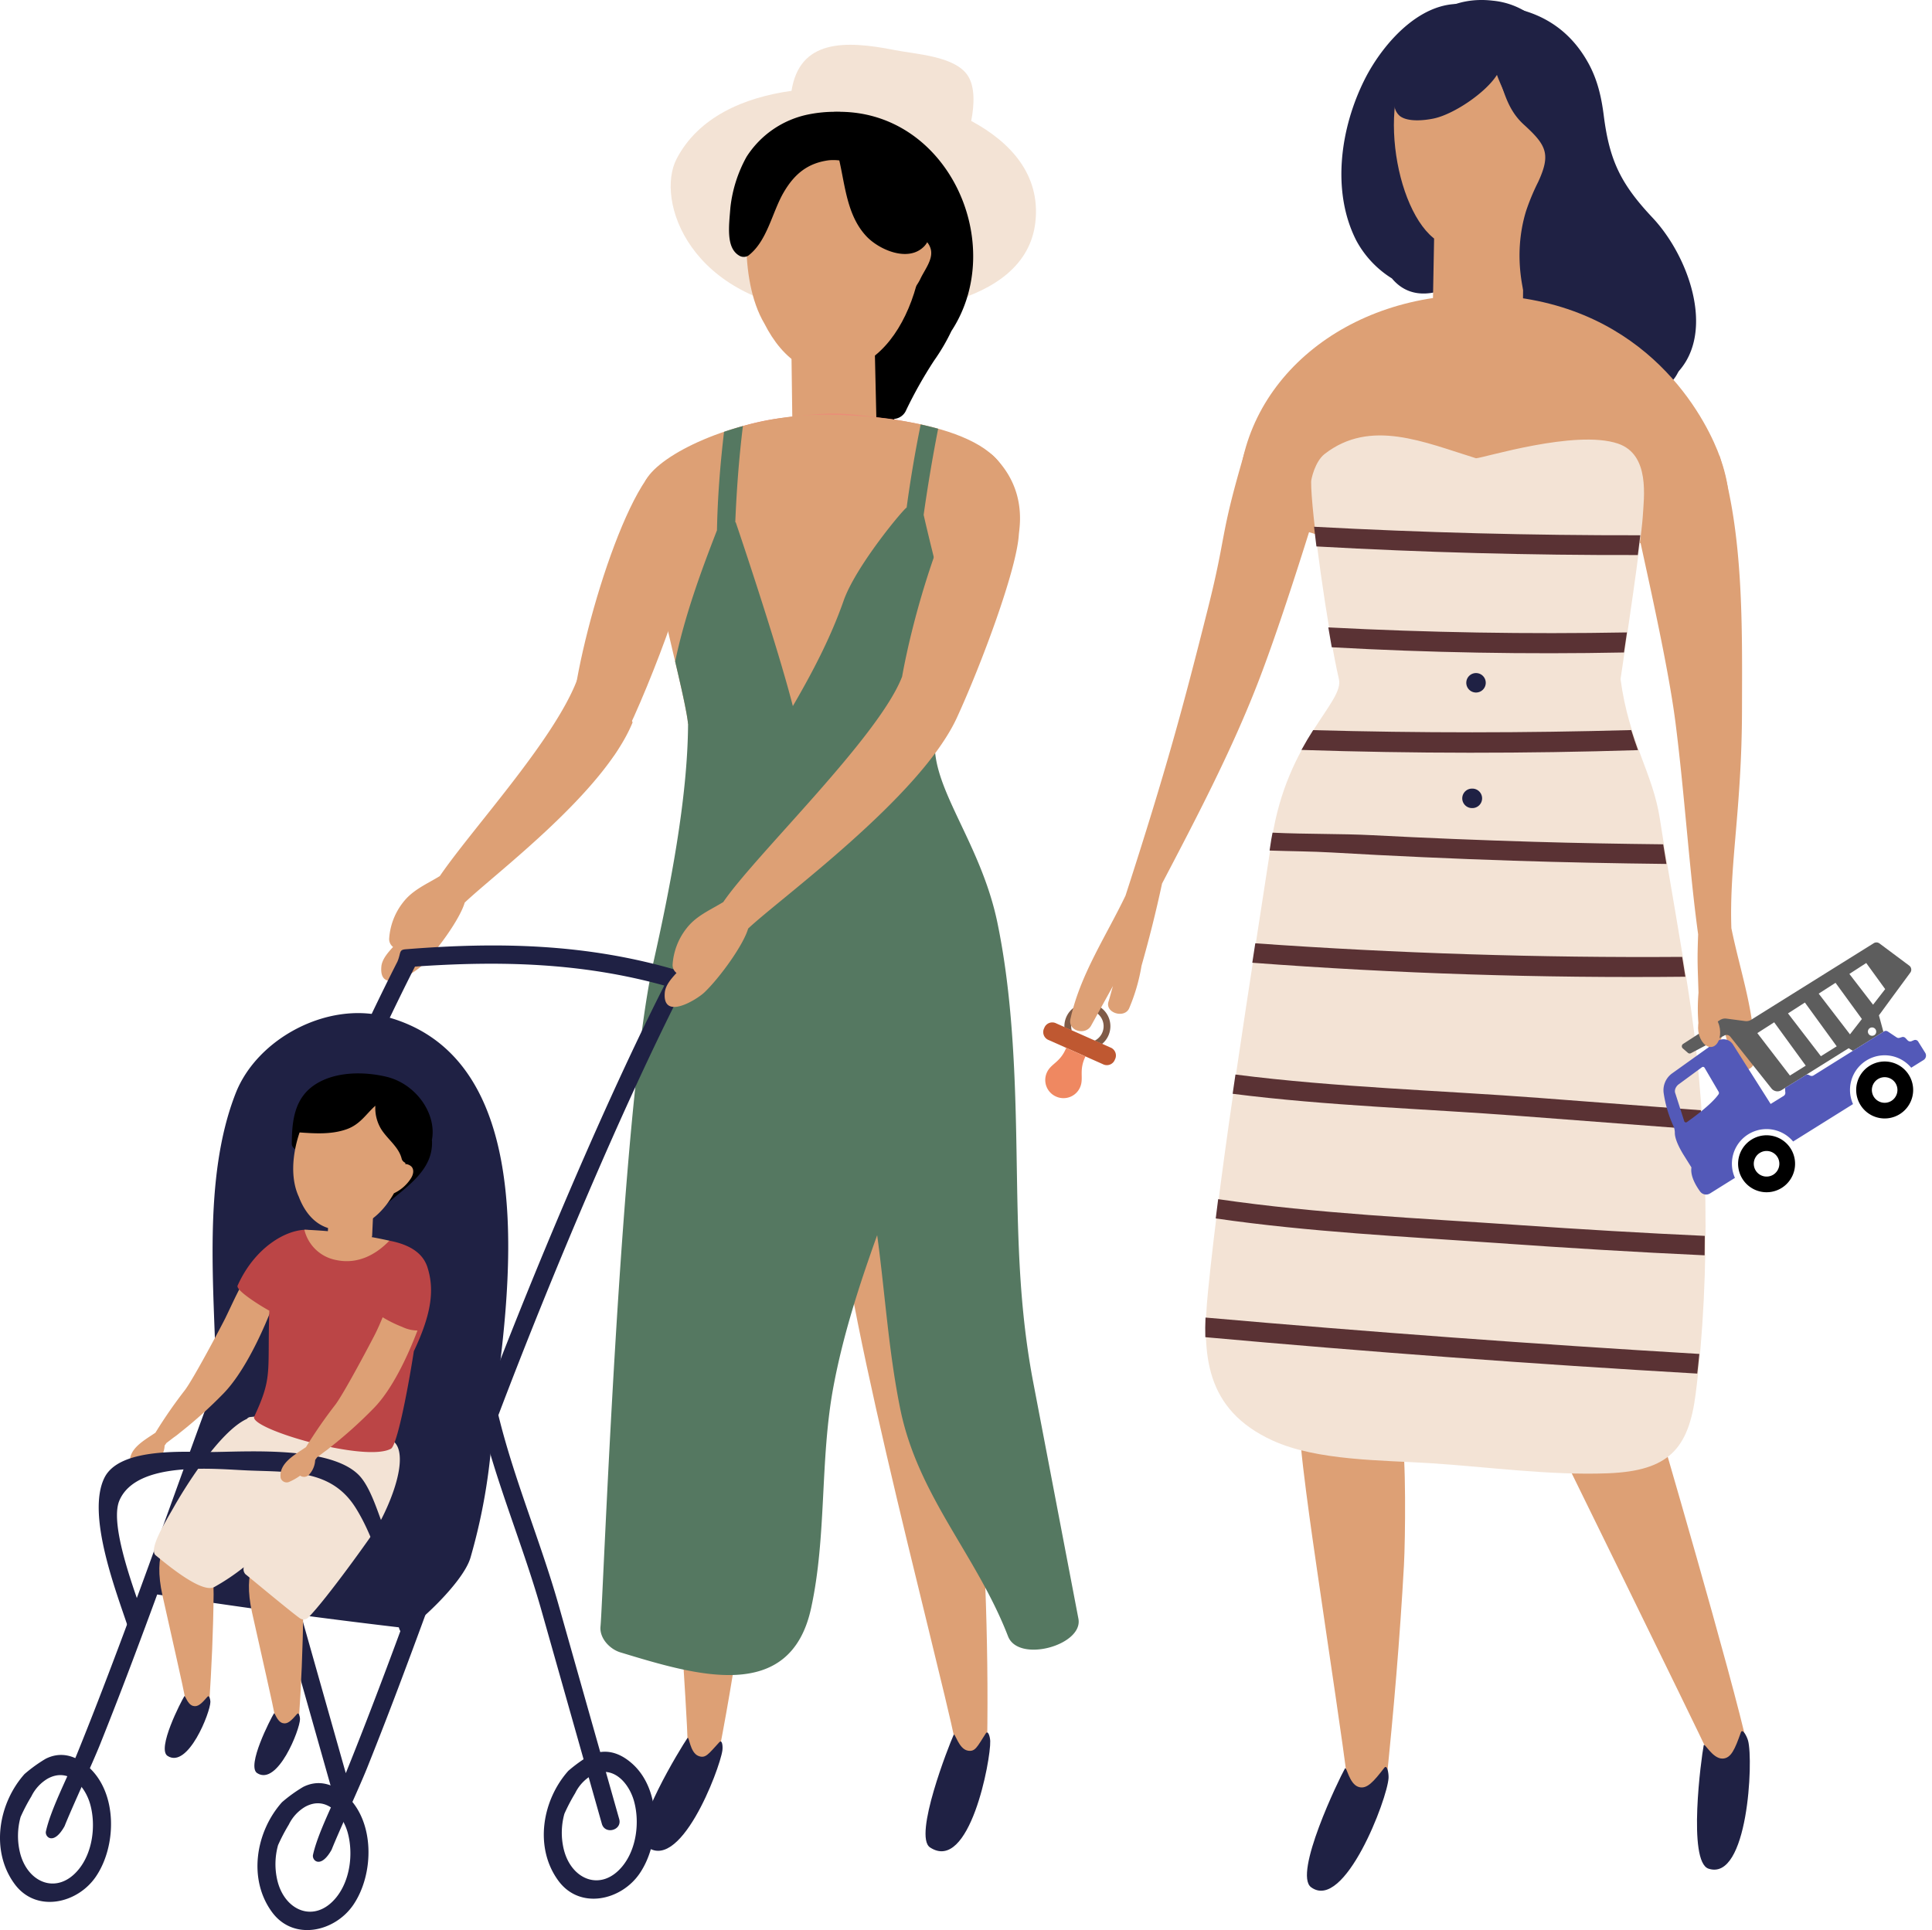
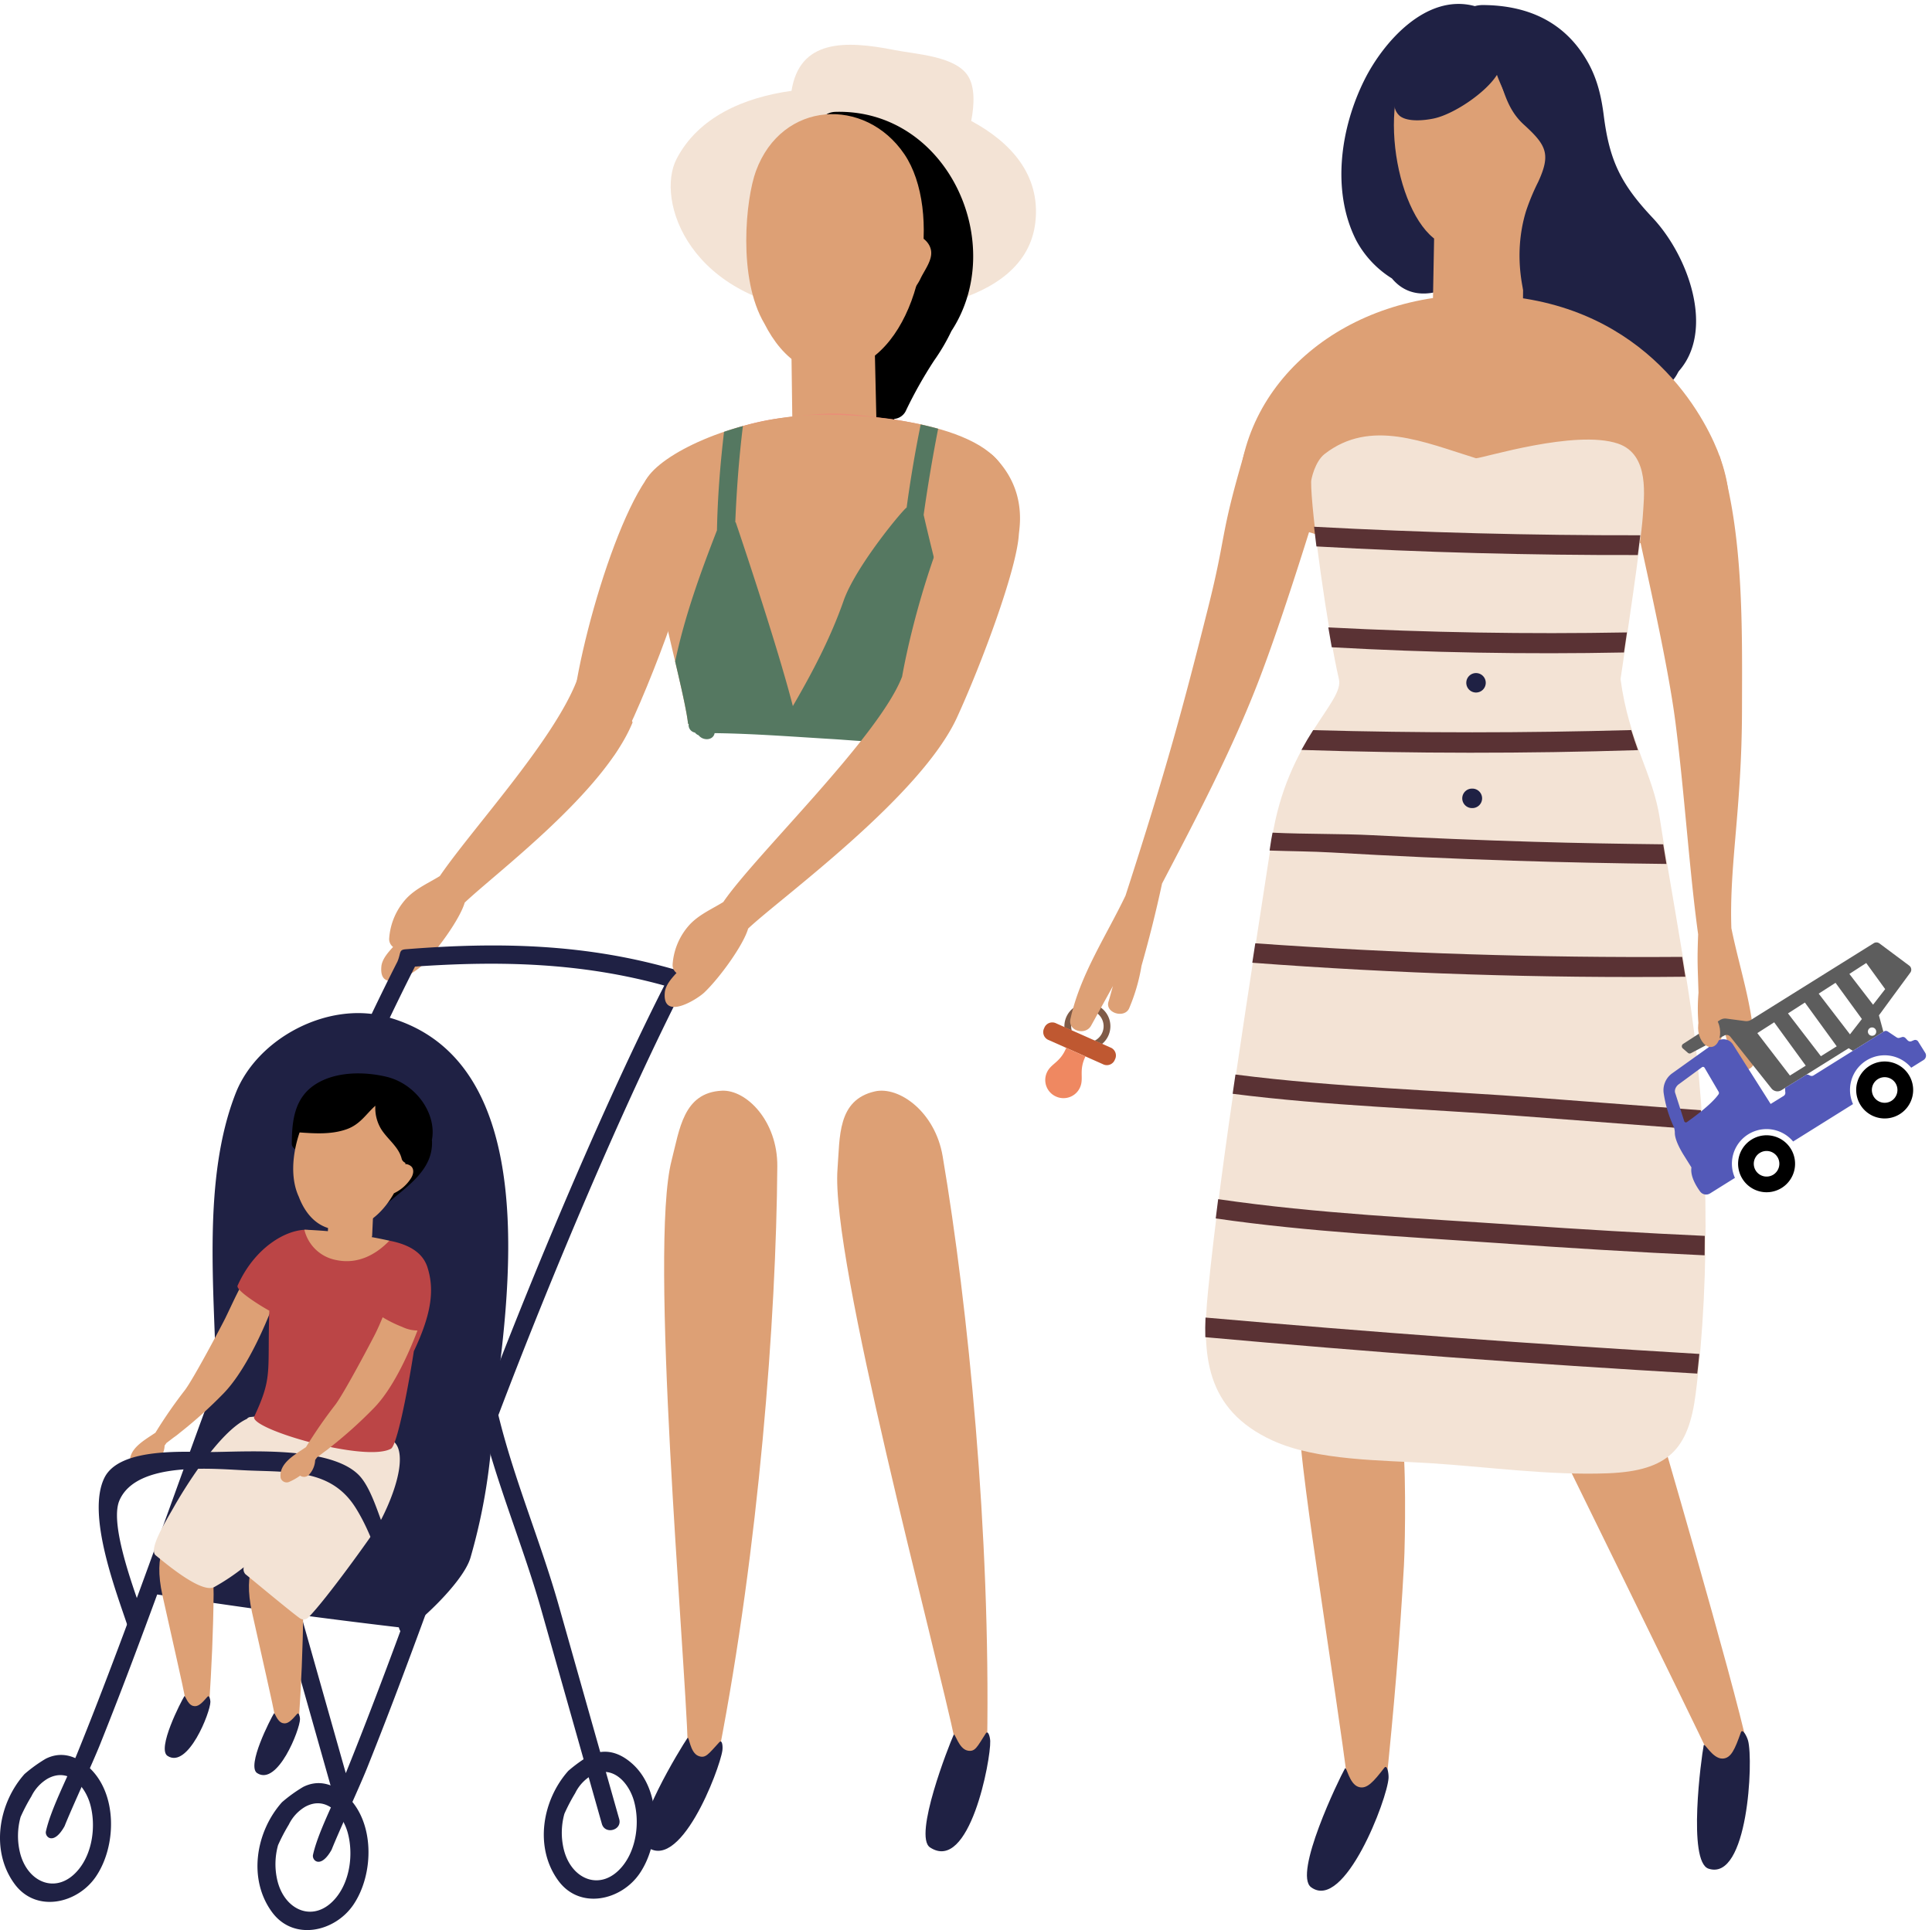
<svg xmlns="http://www.w3.org/2000/svg" width="540.359" height="539.945" viewBox="0 0 540.359 539.945">
  <g id="Group_883" data-name="Group 883" transform="translate(-592 -12943.139)">
    <g id="Group_875" data-name="Group 875" transform="translate(592 12943.139)">
      <g id="Group_852" data-name="Group 852" transform="matrix(-0.914, -0.407, 0.407, -0.914, 305.257, 311.169)">
        <path id="Path_1638" data-name="Path 1638" d="M9.932,0a4.531,4.531,0,1,1-7,0H.681A6.43,6.43,0,1,0,12.863,2.875,6.378,6.378,0,0,0,12.182,0Z" transform="translate(4.385 18.653)" fill="#7f5b47" />
        <path id="Path_1639" data-name="Path 1639" d="M19.077,0H2.558A2.4,2.4,0,0,0,0,2.557,2.4,2.4,0,0,0,2.558,5.116H19.075a2.4,2.4,0,0,0,2.558-2.559A2.4,2.4,0,0,0,19.077,0Z" transform="translate(0 13.594)" fill="#bf5831" />
        <path id="Path_1640" data-name="Path 1640" d="M2.134,13.594H8.025c-.146-4.482,2.135-5.7,2.135-8.529A5.053,5.053,0,0,0,5.08,0,5.054,5.054,0,0,0,0,5.066c0,2.829,2.281,4.047,2.135,8.529Z" transform="translate(5.737 0)" fill="#ef8861" />
      </g>
      <g id="Group_814" data-name="Group 814" transform="translate(0 0)">
        <path id="Path_203" data-name="Path 203" d="M3209.377-741.286c-8.884-9.446-12.023-15.993-13.613-28.512-.662-5.2-1.739-10.031-4.32-14.713-6.193-11.23-16.509-16.185-29.546-16.238a8.251,8.251,0,0,0-2.2.3c-13.582-3.692-25.559,10.047-30.821,20.531-6.754,13.458-9.379,31.264-2.313,45.078a28.226,28.226,0,0,0,9.946,10.571c3.686,4.409,9.388,5.949,17.832,1.765,5.841-2.895,4.228-9.487-.093-12.141,2.087-11.419-1.54-27.834-9.609-33.455a6.059,6.059,0,0,0-3.906-1.085c3.193-9.518,8.78-19.7,16.335-17.128a6.784,6.784,0,0,0,5.217-.149c8.2.243,12.61,4.443,15.279,10.218a8.49,8.49,0,0,0-6.662,3.254c-8.763,11.379-11.924,29.875-7.306,43.408,4.077,11.953,13.4,16.379,24.943,18.382a7.566,7.566,0,0,0,8.219,3.861c.22,2.7.32,5.458.365,8.261.072,4.456,4.808,8.438,9.576,6.931C3230.09-699.533,3221.893-727.976,3209.377-741.286Z" transform="translate(-2747.205 802.162)" fill="#1f2144" />
-         <path id="Path_204" data-name="Path 204" d="M3186.167-787.481a21.474,21.474,0,0,0-18.4-14.726c-21.412-2.528-31.622,20.883-26.906,35.8,1.919,6.07,11.169,5.016,13.086.327a8.009,8.009,0,0,0,.717.526c3.9,2.328,7.628.578,11.792.062,5.115-.635,10.464,2.8,15.2,1.077C3189.726-767.346,3188.013-781.711,3186.167-787.481Z" transform="translate(-2750.243 802.396)" fill="#1f2144" />
        <path id="Path_205" data-name="Path 205" d="M3145.542-785.592c6.187-8.108,15.108-7.692,23.57-5.7,6.924,1.627,13.772,3.149,16.628,11.593,2.484,7.345,1.221,27.607-6.584,39.251-5.24,9.1-11.947,12.492-24.478,8.312C3141.772-736.444,3134.612-771.27,3145.542-785.592Z" transform="translate(-2750.322 800.665)" fill="#dda075" />
        <path id="Path_206" data-name="Path 206" d="M3153.806-727.27s11.533-5.7,17.133-6.417a4.223,4.223,0,0,1,3.555,1.615,8.767,8.767,0,0,0,4.336-1.147l-.245,28.34s-4.052,3.385-7.1,3.634a125.5,125.5,0,0,1-13.475.269c-2.669-.069-4.617-4.342-4.617-4.342Z" transform="translate(-2752.634 790.372)" fill="#dda075" />
        <path id="Path_207" data-name="Path 207" d="M3186.773-780.094a29.876,29.876,0,0,0-.583-5.872c-.294-1.86-2.557-1.943-3.745-.9a18.832,18.832,0,0,0-2.865-2.065l-.028-.028c-3.607-3.471-8.333-5.393-13.112-4.691a2.313,2.313,0,0,0-2.763-1.471c-.122.035-.216.114-.334.154-.537-.7-9.586-.714-10.892.513a9.276,9.276,0,0,1-5.077,2.526c-2.185.422-6.35,10.828-6.362,10.843s-.64,4-.625,4.38a4.809,4.809,0,0,0-.139,4.438,4.341,4.341,0,0,0,1.6,3.6c2.257,1.656,6.794,1.185,9.375.646,5.573-1.164,14.525-7.166,17.707-12.207.766,2.13,1.781,4.2,2.693,6.27,1.456,3.3,3.132,6.036,6.77,7.448,4.809,1.868,9.83,2.3,8.8-4.673C3187.719-773.235,3187.957-777.954,3186.773-780.094Z" transform="translate(-2750.25 801.179)" fill="#1f2144" />
        <path id="Path_208" data-name="Path 208" d="M3226.632-696.4c2.756-4.942,2.8-10.94-.159-16.7-1.012-1.966-3.98-1.246-4.607.573l-.011.026a2.274,2.274,0,0,0-.547.8,2.522,2.522,0,0,0-3.415,2.2c-.008.327-.008.8-.007,1.343a3.017,3.017,0,0,0-1.914.513c-.007-.163.005-.319,0-.482-.16-3.064-4.986-3.1-5.04,0,0,.013,0,.027,0,.027-.012-.053-.029-.116-.04-.182q-.449-3.027-.9-6.054c-.312-2.1-3.44-2.129-4.548-.708-.45-1.811-.9-3.6-1.386-5.323-.633-2.226-3.3-2.09-4.414-.662-.4-1.08-.771-2.169-1.2-3.243a2.547,2.547,0,0,0-4.826.132c-.168-.346-.327-.693-.505-1.036a1.9,1.9,0,0,0-.433-.888c-.073-.134-.122-.271-.2-.4a2.593,2.593,0,0,0-4.595.57,20.959,20.959,0,0,0-.605,6.06,44.21,44.21,0,0,1,3.8-25.175c2.253-4.94,5.822-9.682,3.375-15.262-.626-1.427,1.89-6.895.876-8.026-4.423-4.941-12.4-2.649-14.642-9.533-.947-2.907-5.76-1.672-4.816,1.262,1.61,5.01,2.865,9.383,6.869,13.031,6.317,5.759,7.637,8.236,3.986,16.11a61.205,61.205,0,0,0-3.387,8.174c-3.77,12.467-1.384,25.97,5.062,37.233,4.68,8.178,13.788,20.638,25.318,18.11a11.649,11.649,0,0,0,8.044-5.888A10.182,10.182,0,0,0,3226.632-696.4Z" transform="translate(-2756.549 798.388)" fill="#1f2144" />
        <path id="Path_209" data-name="Path 209" d="M2979.036-765.91c.893-4.612,1.069-9.6-.973-12.693-3.625-5.493-14.645-5.969-20.342-7.109-14.126-2.826-26.68-2.948-28.946,11.387-13.267,1.84-26.039,7.288-32.147,19.045-5.94,11.435,3.317,39.891,41.365,43.018,18.354,1.509,56.351-1.119,58.995-25.417C2998.427-750.919,2989.981-760.02,2979.036-765.91Z" transform="translate(-2707.396 799.738)" fill="#f3e3d5" />
        <path id="Path_210" data-name="Path 210" d="M2949.826-764.467c-6.416.177-6.45,10.12,0,9.994,8.36-.163,15.6,3.738,20.754,9.588a4.926,4.926,0,0,0-1.939,5.185,50.321,50.321,0,0,1,1.181,17.252,5.261,5.261,0,0,0-3.24,4.223c-.08.8-.2,1.519-.313,2.264a4.589,4.589,0,0,0-3.85,3.527l-1.225,4.414a4.987,4.987,0,0,0-3.157,3.252,80.987,80.987,0,0,0-2.584,15.639,4.174,4.174,0,0,0,1.322,3.481c-.085.085-.152.191-.235.28-.162.135-.276.319-.447.445l.05.03a8.97,8.97,0,0,0-1.346,2.2c-1.717,4.178,2.83,6.765,6.369,5.894a5.5,5.5,0,0,0,5.173-1.773,4.031,4.031,0,0,0,3.261-2.453,120.833,120.833,0,0,1,7.815-13.866,56.126,56.126,0,0,0,4.842-8.263C2998.251-727.6,2981.107-765.333,2949.826-764.467Z" transform="translate(-2716.154 795.759)" />
        <path id="Path_211" data-name="Path 211" d="M3137.379-282.965c-1.124,20.256-2.867,40.895-5.035,61.652-1.011,9.683-10.4,1.941-10.779-1.233-1.284-10.831-4.739-33.234-8.441-58.812-1.07-7.395-5.591-37.856-4.914-42.8,2.823-20.584,23.458-13.932,28.53,5.075C3138.028-314.253,3137.777-290.146,3137.379-282.965Z" transform="translate(-2744.713 720.887)" fill="#dda075" />
        <path id="Path_212" data-name="Path 212" d="M3121.317-202.742c.475-.838,1.142,4.366,3.876,5.167,2.285.67,4.1-1.448,7.132-5.362.81-1.046,1.264,1.522,1.2,2.824-.293,5.76-12.328,37.464-21.669,30.577C3106.835-173.236,3119.625-199.759,3121.317-202.742Z" transform="translate(-2745.16 697.499)" fill="#1f2144" />
        <path id="Path_213" data-name="Path 213" d="M3222.85-321.419s21.339,72.785,25.6,92.5c2.059,9.515-9.281,5.087-10.628,2.189-4.168-8.974-44.969-92.124-44.969-92.124Z" transform="translate(-2759.543 718.197)" fill="#dda075" />
        <path id="Path_214" data-name="Path 214" d="M3244.816-211.353c.191-.944,2.446,3.792,5.294,3.7,2.38-.076,3.445-2.653,5.1-7.318.443-1.246,1.676,1.053,2.018,2.31,1.518,5.564-.035,39.44-11.057,35.808C3240.256-178.8,3244.139-207.99,3244.816-211.353Z" transform="translate(-2768.31 699.625)" fill="#1f2144" />
        <path id="Path_215" data-name="Path 215" d="M2887.683-627.268c.249-.491.465-.99.721-1.479,2.982-5.7-2.611-16.545-6.249-11.217-11.956,17.514-24.617,69.044-19.843,75.521.027.036.059.058.086.092,1.083,3.852,8.362,5,10.984,1.219,5.068-7.3,21.231-47.418,22.118-60.356C2895.817-628.162,2890.73-629.355,2887.683-627.268Z" transform="translate(-2701.498 774.212)" fill="#dda075" />
        <path id="Path_216" data-name="Path 216" d="M2807.957-491.681c4.3-4.1,10.916-13.254,12.235-17.855,8.847-8.408,38.884-30.771,46.925-50.339.491-1.2-14.651-14.117-15.585-11.718-6.578,16.906-29.33,41.471-38.3,54.632-3.186,1.963-6.663,3.453-9.3,6.212a18.374,18.374,0,0,0-4.862,11.195,2.778,2.778,0,0,0,1.087,2.43c-1.532,1.646-3.094,3.5-3.276,5.461C2796.146-483.628,2805.885-489.7,2807.957-491.681Z" transform="translate(-2690.218 762.044)" fill="#dda075" />
        <path id="Path_217" data-name="Path 217" d="M2964.812-752.506c-10.961-16.142-34.236-15.019-41.5,4.739-2.841,7.734-5.167,29.988,2.381,42.7,5.017,9.9,13.736,17.383,26.177,11.835C2970.142-701.382,2975.461-736.822,2964.812-752.506Z" transform="translate(-2711.885 795.62)" fill="#dda075" />
        <path id="Path_218" data-name="Path 218" d="M2974.035-723.037a7.745,7.745,0,0,0-6.99,4.549c-1.122,2.409.625,4.089,2.82,4.474-.412.9-.835,2.321-1.782,2.886-1.953,1.169-3.031,3.208-1.944,5.074a4.447,4.447,0,0,0,5.709,1.37,13.719,13.719,0,0,0,5.49-6.1c1.178-2.366,3.269-5.058,2.84-7.642S2977.094-723.063,2974.035-723.037Z" transform="translate(-2719.778 788.504)" fill="#dda075" />
        <path id="Path_219" data-name="Path 219" d="M2959.223-685.334s-10.8-5.543-16.031-6.223a3.866,3.866,0,0,0-3.312,1.6c-2.019.147-3.984,4.084-3.984,4.084l.3,22.657s3.8,3.306,6.651,3.537a111.212,111.212,0,0,0,12.584.2c2.492-.081,4.289-4.29,4.289-4.29Z" transform="translate(-2714.56 782.996)" fill="#dda075" />
        <path id="Path_220" data-name="Path 220" d="M2908.907-432.517c6.817-.331,15.6,8.444,15.506,21.165-.31,42.838-5.174,106.317-16.309,163.815-1.683,8.691-8.612,1.748-8.7-1.157-.849-27.75-10.9-139.836-4.564-164.291C2897.078-421.627,2898.094-431.992,2908.907-432.517Z" transform="translate(-2707.008 737.647)" fill="#dda075" />
        <path id="Path_221" data-name="Path 221" d="M2897.954-212.989c.5-.721.667,4.06,3.082,5,2.016.788,2.775-.53,5.831-3.835.817-.884,1.029,1.126.866,2.3-.722,5.194-12.149,35.458-21.759,26.38C2881.854-187.034,2896.186-210.42,2897.954-212.989Z" transform="translate(-2705.691 699.229)" fill="#1f2144" />
        <path id="Path_222" data-name="Path 222" d="M2961.98-432.325c6.654-1.512,16.83,5.6,18.951,18.143,7.149,42.24,13.4,105.6,12.443,164.154-.145,8.851-8.176,3.22-8.769.374-5.665-27.179-35.063-135.806-33.08-160.991C2952.225-419.543,2951.422-429.927,2961.98-432.325Z" transform="translate(-2717.28 737.647)" fill="#dda075" />
        <path id="Path_223" data-name="Path 223" d="M2989.246-214.2c.364-.8,1.365,3.882,3.905,4.391,2.123.425,2.641-1,5.075-4.791.651-1.012,1.209.93,1.253,2.113.193,5.241-5.793,37.032-16.836,29.763C2977.907-185.842,2987.952-211.364,2989.246-214.2Z" transform="translate(-2722.523 699.547)" fill="#1f2144" />
        <path id="Path_224" data-name="Path 224" d="M2973.031-657.886q-2.242-.7-4.787-1.293c-1.521-.315-5.952-1.23-9.264-1.618-12.914-1.572-14.468-1.923-29.042-.125a67.9,67.9,0,0,0-13.6,3.094c1.028,1.957,2.163,3.879,3.231,6,2.833,5.639,4.582,11.726,6.58,17.687,2.9,8.669,6.225,16.658,12.291,23.621a2.523,2.523,0,0,0,3.561,0,347.625,347.625,0,0,0,21.974-31.015C2966.592-645.717,2971.013-651.854,2973.031-657.886Z" transform="translate(-2711.137 777.841)" fill="#eb8c78" />
-         <path id="Path_225" data-name="Path 225" d="M3004.848-311.191q-6.341-33.181-12.681-66.364c-4.825-25.444-4.17-48.868-4.836-74.428-.463-17.827-1.515-36.375-5.13-53.874-4.971-24.067-20.6-39.831-16.988-54.091,2.35-9.274-9.156-30.315-11.46-20.98a67.41,67.41,0,0,0-1.961,17.951c-.163-.088-.271-.211-.449-.289-6.391-2.828-30.478-9.535-41.844-5.27.157-2.024.267-4.064.257-6.146-.044-9.612-14.043,3.5-14.086,13.131-.093,20.931-5.146,46.483-9.706,66.791-9.184,40.911-14.059,178.635-14.781,185.7-.34,3.313,2.6,6.383,5.542,7.278,21.064,6.4,47.494,14.512,53.353-12.344,4.412-20.218,2.443-41.512,6.237-61.9,2.7-14.5,7.259-28.574,12.248-42.463,2.2,16.147,3.175,32.466,6.447,48.57,4.976,24.484,21.364,40.906,30.152,63.643C2988.083-298.716,3006.265-303.774,3004.848-311.191Z" transform="translate(-2703.227 764.035)" fill="#557861" />
        <path id="Path_226" data-name="Path 226" d="M2967.763-573.694c.771-1.96,23.193-64.534,18.651-72.969-7.305-13.567-42.394-15.79-54.895-14.969-21.366,1.4-40.91,10.794-45.085,18.1-4.074,7.131,10.654,57.069,11.786,68.235C2898.224-575.253,2967.763-573.694,2967.763-573.694Z" transform="translate(-2705.777 777.781)" fill="#dda075" />
        <path id="Path_227" data-name="Path 227" d="M2975.331-589.506c-1.736-14.756-6.156-29.555-9.333-43.668q1.71-12.1,4.052-24.078c-1.589-.446-3.219-.843-4.878-1.2q-2.354,11.561-3.934,23.265c-.617.077-14.2,16.262-17.631,26.053-3.63,10.365-8.707,20.021-14.194,29.464-4.547-17.754-15.927-51.3-15.952-51.336a1.119,1.119,0,0,0-.146-.152c.369-8.979,1.035-17.916,2.131-26.84-1.814.494-3.577,1.029-5.274,1.606-1.082,9.15-1.806,18.334-1.981,27.553-4.706,12.087-9.083,24.21-11.692,36.707,1.812,7.712,3.28,14.2,3.607,17.419l.175.007a2.16,2.16,0,0,0,1.755,2.452,2.3,2.3,0,0,0,1.022.75c1.235,1.592,4.082,1.5,4.479-.595,11.074.146,21.888,1,32.994,1.661,8.115.486,19.335,1.938,27.054-1.145a2.858,2.858,0,0,0,1.666-1.534l.4.009C2969.892-573.731,2972.3-580.406,2975.331-589.506Z" transform="translate(-2707.663 777.198)" fill="#557861" />
-         <path id="Path_228" data-name="Path 228" d="M2968.815-745.106c-2.124-5.883-6.989-11.841-12.2-15.851-6.007-4.621-15.295-3.694-19.79-2.762a26.828,26.828,0,0,0-17.167,11.831,37.745,37.745,0,0,0-4.517,14.206c-.395,5.107-1.285,11.256,2.471,13.439a2.466,2.466,0,0,0,2.538,0c5.339-4.083,6.637-12.13,9.915-17.728,2.968-5.068,6.649-8.169,12.623-8.952a13.842,13.842,0,0,1,2.916.045c1.66,7.313,2.223,15.478,7.55,21.191,3.508,3.763,11.694,7.4,16.145,2.884C2973.245-730.818,2970.472-740.516,2968.815-745.106Z" transform="translate(-2710.859 795.759)" />
        <path id="Path_229" data-name="Path 229" d="M2779.565-194.4c-4.117-3.649-8.229-4.085-11.907-2.234a41.111,41.111,0,0,0-5.927,4.281c-7.278,8.175-9.6,21.4-2.8,30.708,6,8.211,17.6,5.6,22.78-2.041C2787.544-172.287,2787.787-187.113,2779.565-194.4Zm-2.616,28.63c-5.936,7.372-14.4,3.956-16.489-4.649a19.783,19.783,0,0,1,.177-9.922,51,51,0,0,1,3.017-5.771,11.724,11.724,0,0,1,4.54-4.953c5.918-3.267,10.566,2.108,11.964,7.347C2781.713-177.894,2780.781-170.528,2776.949-165.77Z" transform="translate(-2682.871 696.54)" fill="#1f2144" />
        <path id="Path_230" data-name="Path 230" d="M2692.277-203.956c-4.117-3.649-8.229-4.085-11.907-2.235a41.147,41.147,0,0,0-5.927,4.281c-7.279,8.176-9.6,21.4-2.8,30.709,6,8.21,17.6,5.6,22.78-2.042C2700.256-181.844,2700.5-196.67,2692.277-203.956Zm-2.616,28.629c-5.936,7.372-14.4,3.956-16.489-4.649a19.766,19.766,0,0,1,.177-9.921,51.011,51.011,0,0,1,3.017-5.772,11.724,11.724,0,0,1,4.54-4.952c5.919-3.268,10.567,2.108,11.965,7.346C2694.425-187.45,2693.492-180.084,2689.661-175.327Z" transform="translate(-2667.591 698.213)" fill="#1f2144" />
        <path id="Path_231" data-name="Path 231" d="M2876.648-205.045c-4.117-3.649-8.229-4.085-11.907-2.234a41.109,41.109,0,0,0-5.926,4.281c-7.279,8.176-9.6,21.4-2.8,30.71,6,8.21,17.6,5.6,22.781-2.043C2884.626-182.933,2884.869-197.758,2876.648-205.045Zm-2.616,28.63c-5.936,7.372-14.4,3.956-16.488-4.649a19.777,19.777,0,0,1,.176-9.921,51,51,0,0,1,3.018-5.772,11.717,11.717,0,0,1,4.539-4.951c5.919-3.268,10.567,2.107,11.964,7.345C2878.8-188.539,2877.864-181.173,2874.032-176.415Z" transform="translate(-2699.867 698.403)" fill="#1f2144" />
        <path id="Path_232" data-name="Path 232" d="M2861.738-471.842a2.39,2.39,0,0,0-1.689-2.891c-25.373-7.512-49.9-8.085-76.3-5.97-1.927.155-1.24.966-2.281,3.449-18.825,37.033-42.013,93.092-55.967,131.417-7.342,20.167-14.513,40.4-22.073,60.484-3.777,10.035-7.624,20.048-11.663,29.98-2.676,6.576-7.266,15.318-8.612,21.454-.337,1.533,2.138,4.047,5.214-1.461,2.039-5.137,7.7-17.312,9.947-22.923q5.12-12.8,9.955-25.716c7.29-19.37,14.224-38.87,21.3-58.322.765-2.108,1.573-4.294,2.391-6.5,4.413,15.6,10.672,30.9,15.091,46.517q8.412,29.729,16.822,59.457c-2.407,5.338-5.053,11.1-6.022,15.516-.337,1.533,2.139,4.047,5.213-1.461,2.038-5.136,7.7-17.312,9.946-22.923q5.12-12.8,9.956-25.716c7.29-19.37,14.224-38.87,21.295-58.321.766-2.109,1.572-4.294,2.392-6.5,4.413,15.6,10.672,30.9,15.091,46.518q8.448,29.857,16.9,59.716c.879,3.111,5.735,1.788,4.851-1.337q-8.453-29.858-16.9-59.714c-5.053-17.851-12.513-35.306-16.885-53.249,0-.012-.01-.017-.013-.028,14.435-38.077,35-86.912,51.844-119.856A2.4,2.4,0,0,0,2861.738-471.842ZM2800.2-339.268c-7.343,20.167-14.514,40.4-22.073,60.484-3.6,9.562-7.272,19.1-11.1,28.568q-7.566-26.721-15.127-53.443c-5.053-17.851-12.512-35.306-16.885-53.249a.175.175,0,0,1-.014-.028c14.3-37.729,34.625-86,51.377-118.926,23.937-1.669,46.6-1.1,69.727,5.306C2837.284-433.521,2814.134-377.55,2800.2-339.268Z" transform="translate(-2670.31 746.268)" fill="#1f2144" />
        <path id="Path_233" data-name="Path 233" d="M2783.986-457.854c-16.258-4.3-35.917,6.086-41.936,21.408-9.363,23.832-5.953,54.838-5.482,79.829.025,1.352-7.187,39.142-18.072,55.213-.027.04-.027.081-.052.121-2.392.544-3.142,4.351-.323,4.789q35.934,5.582,72.055,9.79c1.108.129,15.281-12.294,17.516-19.727a163.654,163.654,0,0,0,6.344-39.7c.011-.056.043-.087.052-.147C2818.464-378.82,2828.656-446.034,2783.986-457.854Z" transform="translate(-2676.12 742.252)" fill="#1f2144" />
        <path id="Path_234" data-name="Path 234" d="M2991.988-625.858c.142-2.072,2.361-12.521-6.7-21.72-4.087-4.146-4.615,2.277-6.64,5.243-7.868,11.526-16.009,37.729-19.318,56.183,0,.011-.021.01-.026.021-6.577,16.906-41,49.793-49.974,62.953-3.186,1.963-6.663,3.453-9.3,6.214a18.378,18.378,0,0,0-4.862,11.194,2.778,2.778,0,0,0,1.086,2.43c-1.531,1.646-3.094,3.5-3.276,5.461-.739,8.033,9,1.958,11.072-.019,4.3-4.1,10.916-13.254,12.235-17.855,8.848-8.408,48.214-36.77,58.443-59.119C2981.492-589.638,2991.3-615.851,2991.988-625.858Z" transform="translate(-2707.041 775.531)" fill="#dda075" />
        <path id="Path_235" data-name="Path 235" d="M2736.791-265.341c-.1,10.276-.564,20.734-1.271,31.246-.33,4.9-6.1.785-6.413-.836-1.059-5.53-3.724-16.987-6.624-30.062C2717.265-288.522,2737.008-286.777,2736.791-265.341Z" transform="translate(-2677.046 711.302)" fill="#dda075" />
        <path id="Path_236" data-name="Path 236" d="M2728.919-227.171c.258-.417.8,2.241,2.437,2.7,1.371.384,2.386-.657,4.072-2.588.45-.516.79.8.787,1.458-.014,2.922-6.259,18.807-11.977,15.125C2721.166-212.451,2728-225.687,2728.919-227.171Z" transform="translate(-2677.369 701.706)" fill="#1f2144" />
        <path id="Path_237" data-name="Path 237" d="M2767.173-259.508c-.1,10.275-.564,20.734-1.271,31.245-.33,4.9-6.1.785-6.413-.836-1.059-5.53-3.725-16.987-6.624-30.062C2747.647-282.69,2767.39-280.944,2767.173-259.508Z" transform="translate(-2682.365 710.281)" fill="#dda075" />
        <path id="Path_238" data-name="Path 238" d="M2759.3-221.338c.258-.417.8,2.241,2.438,2.7,1.37.385,2.386-.656,4.072-2.588.45-.516.79.8.787,1.459-.014,2.922-6.259,18.807-11.977,15.125C2751.548-206.618,2758.383-219.854,2759.3-221.338Z" transform="translate(-2682.688 700.685)" fill="#1f2144" />
        <path id="Path_239" data-name="Path 239" d="M2788.278-312.722c-.814-3.26-3.5-3.879-6.495-3.873-5.779-8.5-23.885-6.568-33.257-5.653a5.371,5.371,0,0,0-.8.076c-.347.033-.715.07-1.032.1a1.385,1.385,0,0,0-.913.519c-7.879,3.6-17.933,20.239-20.253,24.343-2.51,4.44-7.347,12.16-5.242,13.843,2.413,1.929,12.776,10.816,16.376,8.849a60.748,60.748,0,0,0,8.252-5.535,2.048,2.048,0,0,0,.436,1.931c1.525,1.218,12.615,10.479,15.239,12.343a1.838,1.838,0,0,0,2.321-.168c5.03-5.016,18.079-23.318,19.157-25.14C2784.99-296.031,2789.764-306.77,2788.278-312.722Z" transform="translate(-2676.725 718.492)" fill="#f3e3d5" />
        <path id="Path_240" data-name="Path 240" d="M2773.094-435.3c5.548-3.589,13.447-3.663,19.832-2.157,8.336,1.966,14.2,10.371,12.777,17.738.006.133.036.265.04.4.22,8.006-6.93,12.5-12.808,17.536-1.607,1.378-4.318-.713-2.945-2.333a57.038,57.038,0,0,0,5.214-7.306,1.57,1.57,0,0,1-.6-1.283c.446-8.669-2.665-16.588-13.523-17.249a1.9,1.9,0,0,1-1.383-.648c-6.223,2.407-7.465,6.565-9.338,12.555-.629,2.014-3.865,1.226-3.846-.7C2766.575-424.877,2767.127-431.435,2773.094-435.3Z" transform="translate(-2684.908 738.672)" />
        <path id="Path_241" data-name="Path 241" d="M2750.859-374.731c-.02.023-.036.049-.056.072a1.978,1.978,0,0,0-.821-.335,21.363,21.363,0,0,1,4.267-4.757c1.649-1.311-1.1-1.3-2.748.008-6.91,5.488-9.573,12.525-13.2,19.962-.76,1.559-8.684,16.62-11.285,20.1a133.13,133.13,0,0,0-8.246,11.911c-3.174,2.165-7.635,4.524-7.081,8.6a1.755,1.755,0,0,0,2.419,1.106,16.569,16.569,0,0,0,3.028-1.732,1.915,1.915,0,0,0,2.472-.243,6.441,6.441,0,0,0,1.734-4.125c.154-.239.341-.458.479-.705q1.052-.8,2.1-1.6a18.877,18.877,0,0,0,1.611-1.231,124.666,124.666,0,0,0,12.29-11.062c9.107-9.381,16.734-31.542,16.977-34.953C2754.914-375.3,2751.877-375.94,2750.859-374.731Z" transform="translate(-2675.303 728.58)" fill="#dda075" />
        <path id="Path_242" data-name="Path 242" d="M2791.756-400.919s-5.46-3.919-8.189-4.534a1.936,1.936,0,0,0-1.813.913c-1.07.025-2.271,2.478-2.271,2.478l-.784,14.514s1.866,2.246,3.358,2.491a48.3,48.3,0,0,0,6.624.559c1.318.034,2.439-2.6,2.439-2.6Z" transform="translate(-2687.042 732.913)" fill="#dda075" />
        <path id="Path_243" data-name="Path 243" d="M2801.121-375.217c-.742-1.925-2.611-5.579-10.537-7.087-.137-.026-1.812.45-1.949.416a71.906,71.906,0,0,0-17.612-2.326c-.123,0-2.695-1.071-2.814-1.073-.238,0-.833-.067-1.062-.064-5.513.067-14.177,4.874-19.007,15.609-.628,1.4,7.159,6.119,8.867,7.021-.554,17.463.977,18.5-4.209,29.615-1.6,3.424,31.165,12.956,38.239,9,1.58-.884,4.4-14.518,6.4-27.278C2802.389-361.843,2803.32-368.706,2801.121-375.217Z" transform="translate(-2681.686 729.389)" fill="#bb4546" />
        <path id="Path_244" data-name="Path 244" d="M2800.063-410.985a2.6,2.6,0,0,0-1.744-.708c1.194-5.247.965-10.568-1.1-14.369-2.434-4.47-5.832-3.72-10.4-4.392-5.59-.823-12.549-.39-16.012,5.4-2.462,4.116-5.826,14.768-2.241,22.51,2.253,5.961,7.035,10.86,15.3,8.739,4.782-1.227,8.665-5.01,11.317-9.716a11.41,11.41,0,0,0,4.835-4.317C2800.559-408.749,2800.9-410.108,2800.063-410.985Z" transform="translate(-2684.993 737.34)" fill="#dda075" />
        <path id="Path_245" data-name="Path 245" d="M2779.713-376.886a11.276,11.276,0,0,1-8.931-8.489,132.846,132.846,0,0,1,23.782,3.067C2790.788-378.384,2785.716-375.631,2779.713-376.886Z" transform="translate(-2685.655 729.393)" fill="#dda075" />
        <path id="Path_246" data-name="Path 246" d="M2800.879-421.359a7.274,7.274,0,0,0-.772-1.424,19.874,19.874,0,0,0-3.892-7.625,2.309,2.309,0,0,0-2.159-.9,1.7,1.7,0,0,0-1.746-1.5,1.672,1.672,0,0,0-2.136-.248,11.486,11.486,0,0,0-2.419,1.913,2.226,2.226,0,0,0-.38-.927,3,3,0,0,0-3.261-.916,2.115,2.115,0,0,0-.76-.138c-4.193.009-8.141.334-11.154,3.216a1.666,1.666,0,0,0-.137,2.471,22.474,22.474,0,0,0-4.406,3.342,1.77,1.77,0,0,0,1.176,3.112c4.371.315,8.926.59,13.1-.888,3.858-1.369,5.444-4.278,8.053-6.579a11.353,11.353,0,0,0,1.678,6.629c1.805,2.815,4.887,4.922,5.686,8.2.387,1.586,3.357,2.021,3.806.223A13.075,13.075,0,0,0,2800.879-421.359Z" transform="translate(-2685.003 737.788)" />
        <path id="Path_247" data-name="Path 247" d="M2789.919-262.047a235.953,235.953,0,0,0-8.787-25.984c-1.815-4.44-3.908-12.026-7.27-15.492-7.8-8.035-30.282-6.647-40.33-6.512-7.44.1-26.557-1.584-30.891,7.245-5.037,10.263,3.279,31.721,6.487,41.4,1.01,3.046,5.849,1.742,4.833-1.332-2.272-6.877-10.116-26.74-7.117-33.738,4.793-11.185,26.651-8.8,35.76-8.417,12.242.52,23.49-.346,30.276,10.4,6,9.5,9.162,23.033,12.2,33.767C2785.956-257.608,2790.79-258.924,2789.919-262.047Z" transform="translate(-2673.45 716.235)" fill="#1f2144" />
        <path id="Path_248" data-name="Path 248" d="M2796.72-352.993a35.06,35.06,0,0,1-5.455-2.693c-.6,1.449-1.223,2.9-1.918,4.323-.76,1.559-8.683,16.619-11.285,20.1a133.207,133.207,0,0,0-8.247,11.911c-3.173,2.165-7.634,4.524-7.08,8.6a1.755,1.755,0,0,0,2.419,1.106,16.667,16.667,0,0,0,3.029-1.732,1.915,1.915,0,0,0,2.472-.243,6.442,6.442,0,0,0,1.735-4.125c.153-.24.34-.458.479-.705q1.051-.8,2.1-1.6a19.12,19.12,0,0,0,1.61-1.231,124.7,124.7,0,0,0,12.29-11.062c4.967-5.116,9.235-14.03,12.137-21.635A10.19,10.19,0,0,1,2796.72-352.993Z" transform="translate(-2684.239 724.196)" fill="#dda075" />
        <path id="Path_249" data-name="Path 249" d="M3045.9-525.535c11.426-35.288,16.183-53.066,22.965-80,5.492-21.8,3.176-19.644,10.321-43.923.52-1.767,26.318-4.385,25.287-1.171-2.244,7-13.378,44.765-21.972,66.638-7.385,18.8-16.917,37-26.378,55.065q-2.488,11.588-5.743,23a52.122,52.122,0,0,1-3.439,11.859c-1.267,3.019-6.809,1.369-5.8-1.809.462-1.452.808-2.926,1.252-4.38l-6.111,11.086c-1.571,2.851-6.517,1.515-5.794-1.809C3033.19-503.4,3040.466-514.173,3045.9-525.535Z" transform="translate(-2731.107 776.093)" fill="#dda075" />
        <path id="Path_250" data-name="Path 250" d="M3248.327-515.81c-.613-17.806,2.916-33.275,2.97-60.964.043-22.418.551-49.3-6.246-71.045-.551-1.759-26.476-.328-26.267,3.026.454,7.3,10.972,48.426,13.928,71.605,2.539,19.918,3.9,41.638,6.323,59.1-.294,7.88-.128,8.473.1,16.351a51.49,51.49,0,0,0,.417,12.294c.486,3.217,6.281,2.848,6.083-.467-.09-1.514-.064-3.023-.135-4.537l3.2,12.139c.824,3.122,5.962,2.926,6.08-.466C3255.221-491.457,3250.807-503.554,3248.327-515.81Z" transform="translate(-2764.082 775.469)" fill="#dda075" />
        <path id="Path_251" data-name="Path 251" d="M3221.447-658.849c-4.535-11.247-21.737-42.539-65.452-43.544-38.412-.883-68.555,24.314-68.555,57.287,0,6.317,12.218,6.336,22.508,9.958,1.075,3.054,12.937,24.726,14.046,36.028,0,0,39.1-10.224,39.375-12.132,4.216-29.69,33.738-6.551,35.028-21.4,6.025-1.611,20.8-2.271,24.411-6.623C3226.629-643.883,3223.276-654.314,3221.447-658.849Z" transform="translate(-2741.089 784.894)" fill="#dda075" />
        <path id="Path_252" data-name="Path 252" d="M3212.123-494.254c-2.108-14.87-6.435-38.262-8.7-53.111-2-13.125-8.644-21.421-11.018-39.206h0c1.636-10.85,5.677-38.034,6.208-45.333.315-5.445,2.134-17.474-6.932-20.544-11.892-4.026-37.644,4.041-39.7,4.1-14.485-4.474-29.514-11.173-42.333-1.2-2.7,2.1-3.767,7.033-3.778,7.718-.11,8.216,4.739,42.284,7.748,55.185v.007c1.7,6.5-14.482,16.906-18.725,44.784-5.527,36.321-14.292,90.263-17.888,126.8-1.713,17.4-.839,32.807,18.042,41.481,12.447,5.718,30.755,5.5,44.25,6.364,16.25,1.045,33.358,3.461,49.605,2.82,16.929-.668,22.555-6.763,24.527-22.308C3217.672-420.152,3216.837-461,3212.123-494.254Z" transform="translate(-2739.158 776.547)" fill="#f3e3d5" />
        <path id="Path_253" data-name="Path 253" d="M3215.154-455.053c-.107-1.829-.2-3.666-.326-5.478q-22.477-1.706-44.953-3.426c-28.148-2.143-57.045-2.957-85.21-6.561q-.395,2.694-.786,5.385c26.58,3.385,53.772,4.182,80.347,6.206Q3189.689-456.988,3215.154-455.053Zm-5.543-48.378q-59.762.426-119.4-3.8c-.277,1.793-.557,3.614-.836,5.438q60.435,4.546,121.132,3.913C3210.221-499.691,3209.925-501.528,3209.61-503.431ZM3076.239-397.042q68.7,6.195,137.591,10.186c.2-1.83.412-3.635.58-5.5q-69.14-4.109-138.119-10.175C3076.21-400.667,3076.182-398.834,3076.239-397.042Zm87.793-31.363c-28-1.923-56.376-3.181-84.2-7.249-.233,1.812-.463,3.616-.683,5.391,26.192,3.805,52.838,5.071,79.207,6.919,19.165,1.344,38.341,2.518,57.531,3.4.035-1.809.028-3.623.04-5.44C3198.615-426.177,3181.319-427.218,3164.031-428.4ZM3111.6-590.05q40.829,2.27,81.736,1.461c.261-1.764.54-3.659.826-5.611q-41.754.762-83.524-1.406C3110.964-593.678,3111.285-591.8,3111.6-590.05Zm85.659,28.777q-.975-2.674-1.893-5.612-44.466,1.25-88.968.019c-1.064,1.676-2.172,3.518-3.276,5.538Q3150.182-559.792,3197.262-561.273Zm-34.748,30.939c14.23.464,28.466.738,42.7.9-.318-1.893-.618-3.712-.908-5.491-12.045-.134-24.089-.338-36.132-.7q-22.649-.672-45.277-1.85c-8.561-.445-18.3-.256-27.859-.706-.114.645-.252,1.251-.353,1.914-.152,1-.315,2.061-.473,3.087,5.966.2,11.9.227,17.375.543Q3137.034-531.165,3162.513-530.334Zm34.694-85.517c.266-2.03.5-3.89.694-5.53q-45.649.075-91.25-2.381c.2,1.755.417,3.583.662,5.507Q3152.212-615.743,3197.207-615.851Z" transform="translate(-2739.123 771.125)" fill="#5a3234" />
        <path id="Path_254" data-name="Path 254" d="M3167.435-574.145a2.722,2.722,0,1,0,0,5.444A2.722,2.722,0,1,0,3167.435-574.145Z" transform="translate(-2754.608 762.439)" fill="#1f2144" />
        <path id="Path_255" data-name="Path 255" d="M3166.133-534.96a2.723,2.723,0,1,0,0,5.445A2.723,2.723,0,1,0,3166.133-534.96Z" transform="translate(-2754.38 755.579)" fill="#1f2144" />
      </g>
      <g id="Group_854" data-name="Group 854" transform="translate(455.467 257.256)">
        <g id="Group_853" data-name="Group 853" transform="matrix(0.848, -0.53, 0.53, 0.848, 0, 44.107)">
          <path id="Path_1641" data-name="Path 1641" d="M0,.071,1.456,15.105H6.675L5.619,0Z" transform="translate(47.3 8.427)" fill="none" />
          <path id="Path_1642" data-name="Path 1642" d="M.595.468.8.8a.976.976,0,0,0,.833.451l12.971,0L14,0H2.144L0,.029A.939.939,0,0,1,.595.468Z" transform="translate(42.526 25.75)" fill="none" />
          <path id="Path_1643" data-name="Path 1643" d="M0,.068l1.439,14.9H6.658L5.6,0Z" transform="translate(37.103 8.565)" fill="none" />
          <path id="Path_1644" data-name="Path 1644" d="M0,0A.946.946,0,0,1,.221.029L2.365,0Z" transform="translate(42.305 25.75)" fill="none" />
          <path id="Path_1645" data-name="Path 1645" d="M3.587,0A3.58,3.58,0,1,0,7.16,3.573,3.575,3.575,0,0,0,3.587,0Z" transform="translate(16.346 37.42)" fill="none" />
          <path id="Path_1646" data-name="Path 1646" d="M3.587,0A3.58,3.58,0,1,0,7.16,3.573,3.575,3.575,0,0,0,3.587,0Z" transform="translate(55.293 37.42)" fill="none" />
          <path id="Path_1647" data-name="Path 1647" d="M1.161,0A1.162,1.162,0,0,0,0,1.161,1.178,1.178,0,0,0,1.161,2.34,1.178,1.178,0,0,0,2.323,1.161,1.156,1.156,0,0,0,1.161,0Z" transform="translate(63.374 24.121)" fill="none" />
          <path id="Path_1648" data-name="Path 1648" d="M0,.088l1.057,10.82L6.242,9,5.619,0Z" transform="translate(67.709 8.146)" fill="none" />
          <path id="Path_1649" data-name="Path 1649" d="M5.6,0,0,.071,1.389,14.377l5.1-1.873Z" transform="translate(57.511 8.288)" fill="none" />
          <path id="Path_1650" data-name="Path 1650" d="M12.24,0,3.969.623S2.252.868,2.008,2.341L.013,10.177a.485.485,0,0,0,.485.606c2.011-.105,8.374-.519,11.653-1.907a.651.651,0,0,0,.382-.623L12.761.522A.5.5,0,0,0,12.24,0Z" transform="translate(6.693 8.514)" fill="none" />
          <path id="Path_1651" data-name="Path 1651" d="M7.958,0a7.967,7.967,0,1,0,7.976,7.959A7.96,7.96,0,0,0,7.958,0Zm.014,11.549a3.58,3.58,0,1,1,3.573-3.587A3.607,3.607,0,0,1,7.972,11.549Z" transform="translate(11.96 33.032)" />
          <path id="Path_1652" data-name="Path 1652" d="M7.959,0a7.967,7.967,0,1,0,7.976,7.959A7.961,7.961,0,0,0,7.959,0Zm.014,11.549a3.58,3.58,0,1,1,3.573-3.587A3.606,3.606,0,0,1,7.973,11.549Z" transform="translate(50.907 33.032)" />
          <path id="Path_1653" data-name="Path 1653" d="M0,.068l1.439,14.9H6.658L5.6,0Z" transform="translate(37.103 8.565)" fill="none" />
          <path id="Path_1654" data-name="Path 1654" d="M12.24,0,3.969.623S2.252.868,2.008,2.341L.013,10.177a.485.485,0,0,0,.485.606c2.011-.105,8.374-.519,11.653-1.907a.651.651,0,0,0,.382-.623L12.761.522A.5.5,0,0,0,12.24,0Z" transform="translate(6.693 8.514)" fill="none" />
          <path id="Path_1655" data-name="Path 1655" d="M.816.468,1.022.8a.976.976,0,0,0,.833.451l12.971,0L14.217,0H0A.946.946,0,0,1,.221.029.939.939,0,0,1,.816.468Z" transform="translate(42.305 25.75)" fill="none" />
          <path id="Path_1656" data-name="Path 1656" d="M0,.071,1.456,15.105H6.675L5.619,0Z" transform="translate(47.3 8.427)" fill="none" />
-           <path id="Path_1657" data-name="Path 1657" d="M1.161,0A1.162,1.162,0,0,0,0,1.161,1.178,1.178,0,0,0,1.161,2.34,1.178,1.178,0,0,0,2.323,1.161,1.156,1.156,0,0,0,1.161,0Z" transform="translate(63.374 24.121)" fill="none" />
          <path id="Path_1658" data-name="Path 1658" d="M5.6,0,0,.071,1.389,14.377l5.1-1.873Z" transform="translate(57.511 8.288)" fill="none" />
          <path id="Path_1659" data-name="Path 1659" d="M0,.088l1.057,10.82L6.242,9,5.619,0Z" transform="translate(67.709 8.146)" fill="none" />
          <path id="Path_1660" data-name="Path 1660" d="M66.016,15.154h0L62.237,5.443a1.418,1.418,0,0,0-1.3-.884c-5.653,0-34.769-.018-40.4,0a2.576,2.576,0,0,1-1.684-.607L14.792.607A2.613,2.613,0,0,0,13.058,0L.781.19A.792.792,0,0,0,.035,1.213L.574,2.981a.76.76,0,0,0,.694.572l10.526.762a1.322,1.322,0,0,1,1.249,1.2l2.08,18.329a2.143,2.143,0,0,0,1.248,1.721,2.122,2.122,0,0,0,.868.186h1.666l6.494.031a.946.946,0,0,0-.221-.029H39.4l.61,1.25h10.3c-.014,0-.027-.006-.041-.006h-.193l1.375-4.562.278-.1,5.151-2.063,8.342-3.312a1.365,1.365,0,0,0,.833-.934A1.33,1.33,0,0,0,66.016,15.154Zm-44.6,8.378-1.439-14.9,5.6-.067,1.057,14.967Zm10.214,0L30.174,8.5l5.619-.071,1.056,15.105ZM40.386,8.359l5.6-.071.883,12.5-5.1,1.873Zm7.024,18.1a1.178,1.178,0,0,1-1.161-1.179,1.161,1.161,0,0,1,2.323,0A1.178,1.178,0,0,1,47.409,26.461Zm4.23-7.407L50.583,8.234,56.2,8.145l.623,9Z" transform="translate(17.126 0)" fill="#5d5d5d" />
          <path id="Path_1661" data-name="Path 1661" d="M56.443,22.413h.688l-12.971,0a.976.976,0,0,1-.833-.451l-.206-.328a.939.939,0,0,0-.595-.439l-6.95-.031s-.467.739-.583,1.006a1.036,1.036,0,0,1-.918.677c-1.717,0-3.139-.017-4.318-.017l-.122-19.68A3.149,3.149,0,0,0,26.271.007L10.976.963A5.8,5.8,0,0,0,6,4.38a34.162,34.162,0,0,0-2.567,9.171,4.642,4.642,0,0,1-.66,1.89c-.468.712-1.145,2.4-1.213,6.242V26.14C.312,27.6,0,29.868,0,31.776c0,.483.017.954.051,1.368A2.081,2.081,0,0,0,2.13,35.068h8.2a9.688,9.688,0,0,1,19.193,0H49.277a9.688,9.688,0,0,1,19.193,0h4.058A1.469,1.469,0,0,0,74,33.611V29.882a.969.969,0,0,0-.833-.954l-.661-.106a.984.984,0,0,1-.816-.745l-.19-.918a.961.961,0,0,0-.677-.727l-.711-.19a.984.984,0,0,1-.606-.538l-1.233-2.723a.968.968,0,0,0-.844-.566H56.443ZM19.227,12.182a.651.651,0,0,1-.382.623c-3.279,1.388-9.642,1.8-11.653,1.907a.485.485,0,0,1-.485-.606L8.7,6.269c.244-1.473,1.961-1.717,1.961-1.717l8.27-.622a.5.5,0,0,1,.521.521Z" transform="translate(0 4.586)" fill="#5359b8" />
        </g>
        <ellipse id="Ellipse_84" data-name="Ellipse 84" cx="3.035" cy="4.769" rx="3.035" ry="4.769" transform="translate(18.811 26.68) rotate(-9)" fill="#dda075" />
      </g>
    </g>
  </g>
</svg>